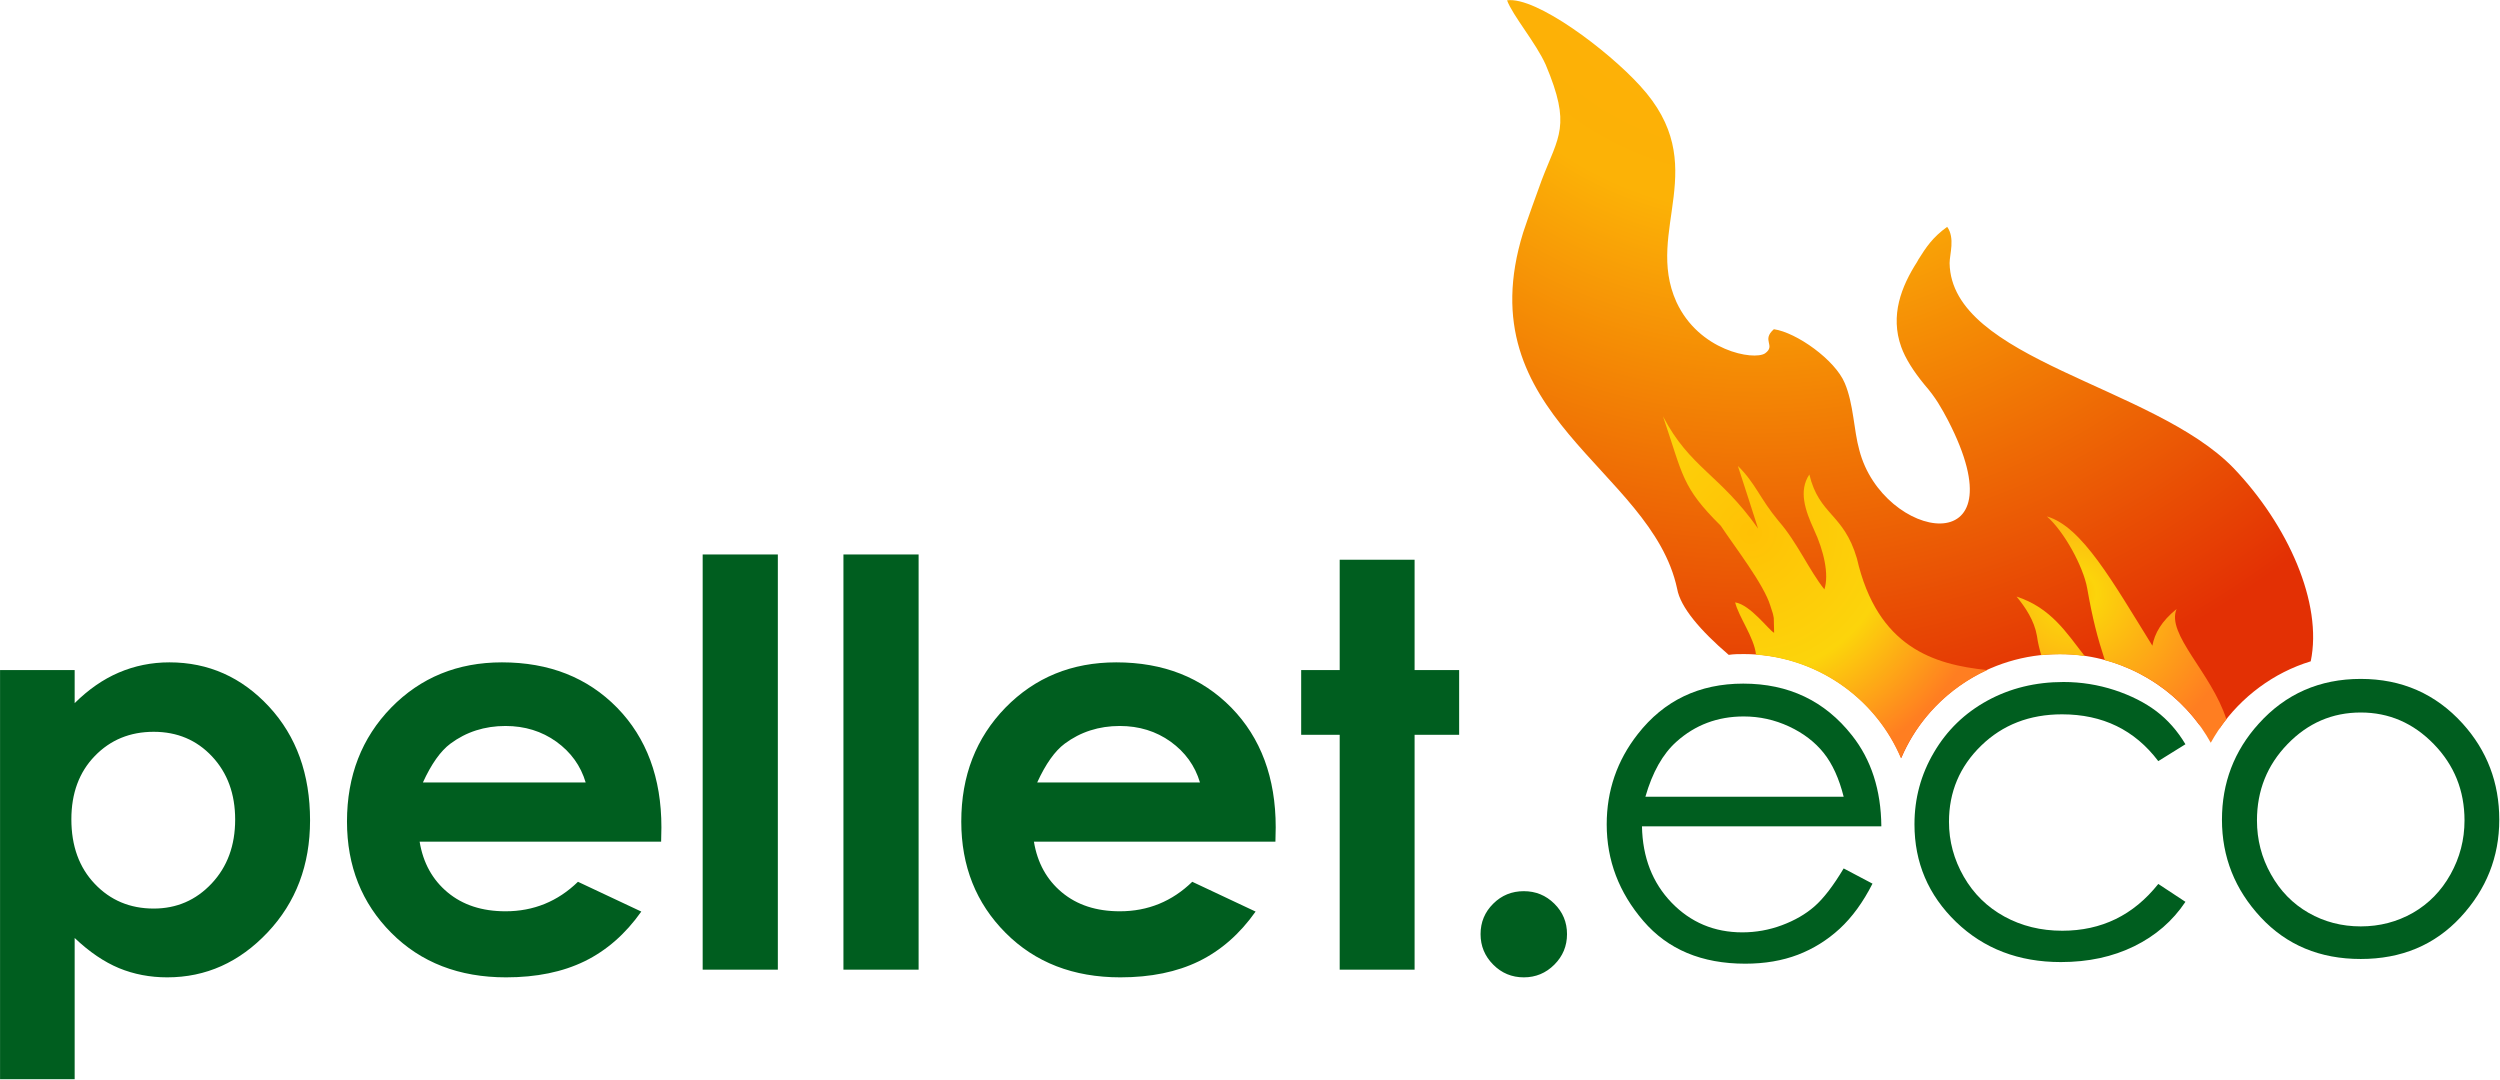
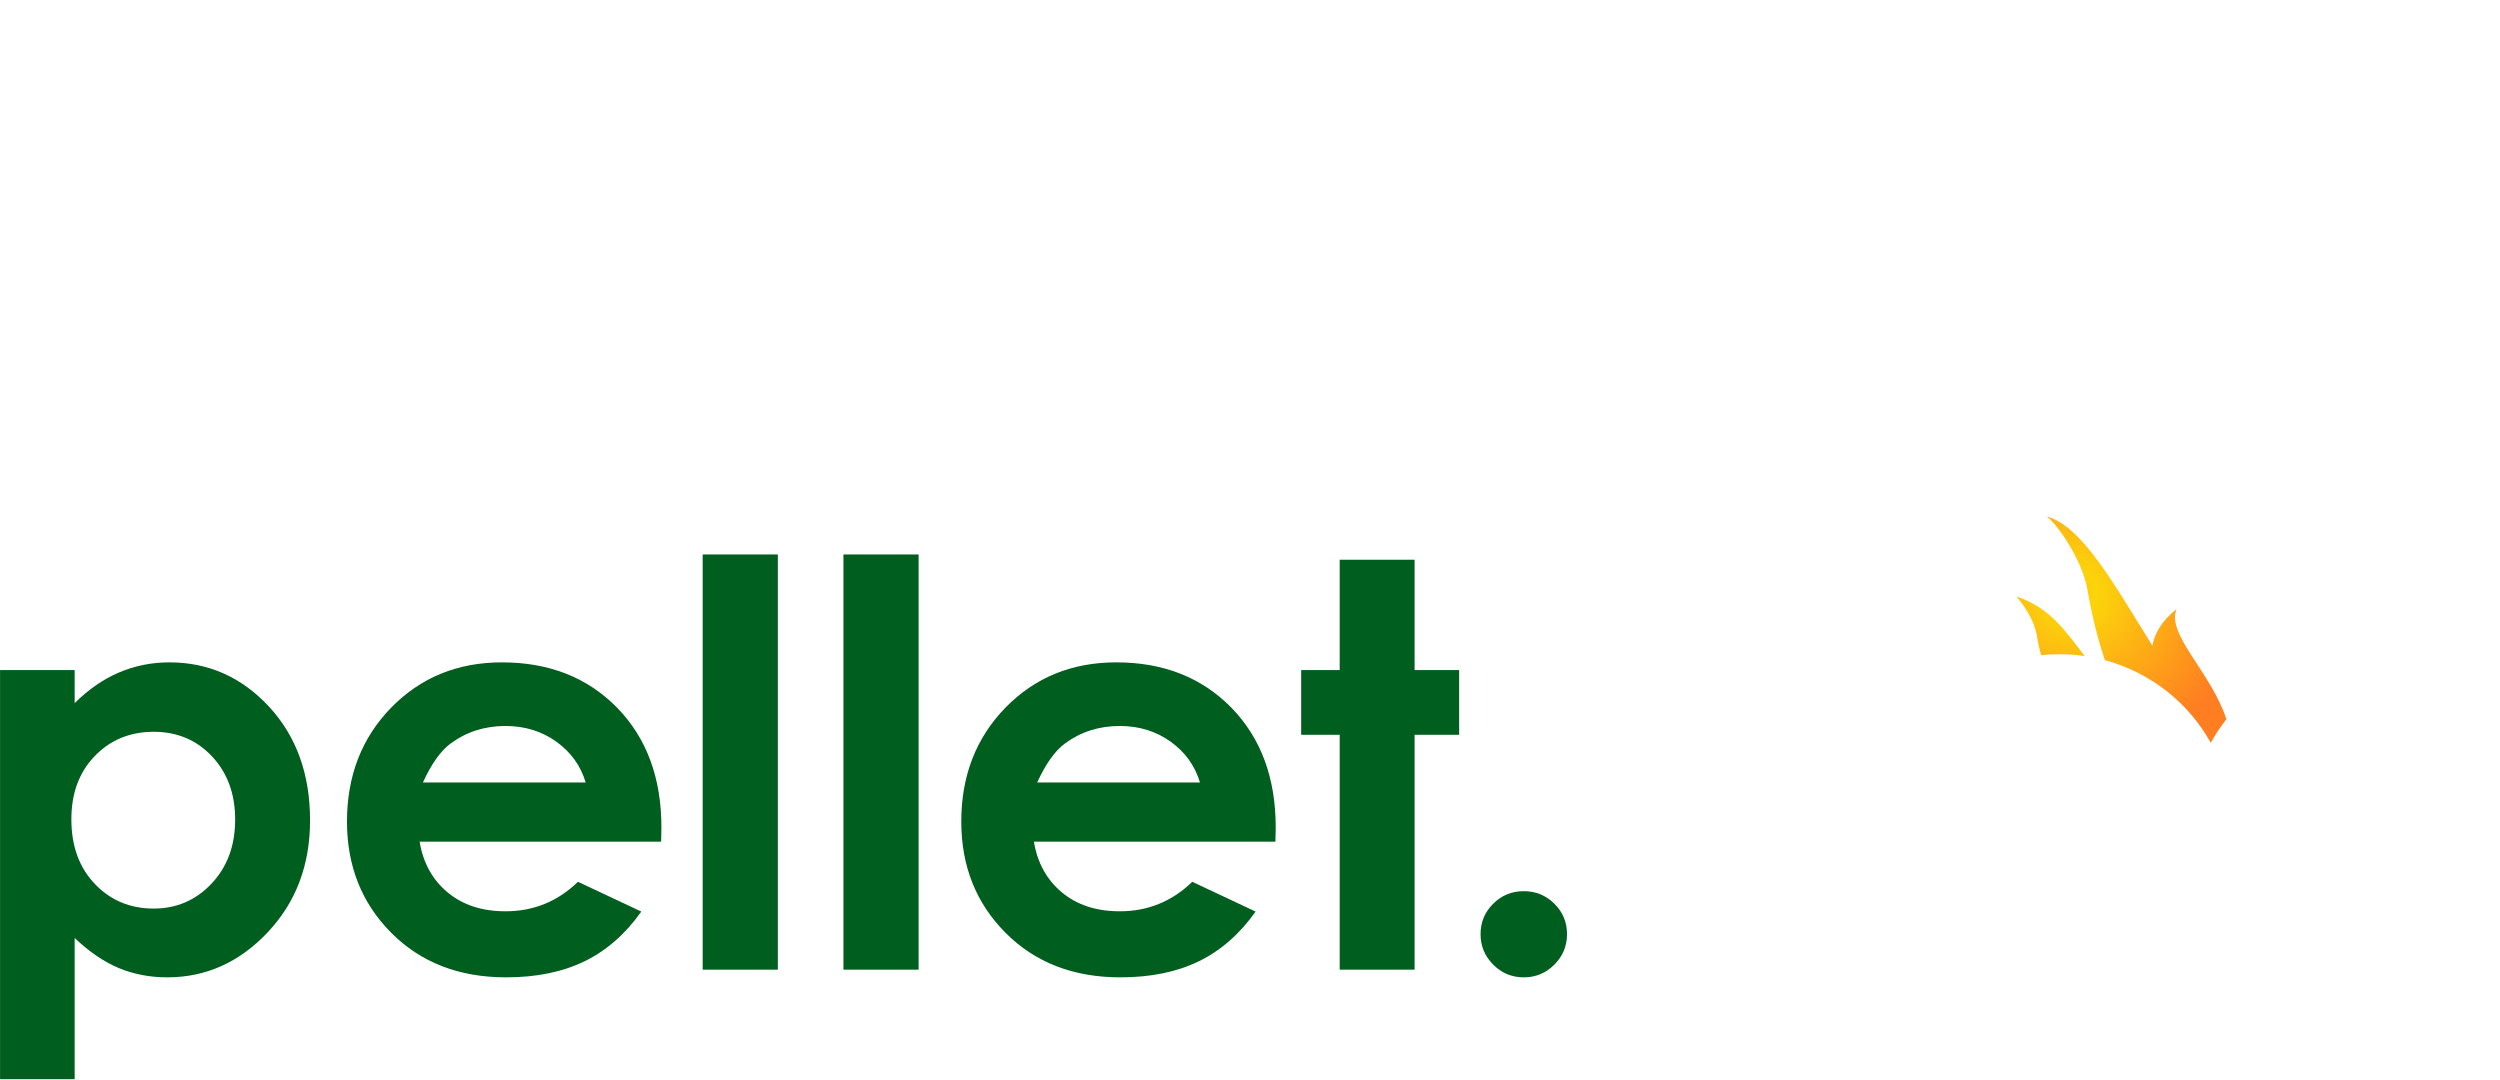
<svg xmlns="http://www.w3.org/2000/svg" width="100%" height="100%" viewBox="0 0 1731 748" version="1.1" xml:space="preserve" style="fill-rule:evenodd;clip-rule:evenodd;stroke-linejoin:round;stroke-miterlimit:2;">
  <g transform="matrix(558.138,0,0,558.138,1216.51,616.969)">
-     <path d="M0.549,-0.206C0.558,-0.204 0.566,-0.203 0.574,-0.202C0.601,-0.241 0.641,-0.271 0.687,-0.285C0.702,-0.357 0.659,-0.454 0.591,-0.525C0.492,-0.627 0.241,-0.659 0.239,-0.779C0.239,-0.79 0.246,-0.81 0.236,-0.824C0.218,-0.811 0.21,-0.799 0.2,-0.783C0.2,-0.782 0.199,-0.782 0.199,-0.781C0.179,-0.75 0.165,-0.714 0.179,-0.675C0.184,-0.661 0.194,-0.645 0.208,-0.628C0.222,-0.612 0.229,-0.599 0.237,-0.584C0.33,-0.404 0.156,-0.435 0.127,-0.547C0.12,-0.572 0.12,-0.604 0.109,-0.63C0.097,-0.659 0.049,-0.693 0.021,-0.697C0.005,-0.683 0.024,-0.677 0.01,-0.667C-0.004,-0.658 -0.072,-0.67 -0.1,-0.731C-0.14,-0.82 -0.054,-0.9 -0.145,-0.999C-0.185,-1.043 -0.274,-1.11 -0.31,-1.105C-0.303,-1.086 -0.274,-1.052 -0.262,-1.025C-0.23,-0.949 -0.246,-0.937 -0.267,-0.882C-0.275,-0.86 -0.283,-0.838 -0.29,-0.817C-0.361,-0.588 -0.131,-0.525 -0.099,-0.375C-0.095,-0.352 -0.07,-0.323 -0.035,-0.293C-0.029,-0.294 -0.022,-0.294 -0.016,-0.294C0.071,-0.294 0.147,-0.241 0.179,-0.165C0.211,-0.241 0.287,-0.294 0.376,-0.294C0.447,-0.294 0.51,-0.259 0.549,-0.206Z" style="fill:url(#_Radial1);" />
-   </g>
+     </g>
  <g transform="matrix(4.167,0,0,4.167,-374.994,-234.669)">
    <path d="M102.397,167.656L102.397,173.152C104.661,170.904 107.097,169.202 109.72,168.077C112.343,166.953 115.153,166.375 118.136,166.375C124.632,166.375 130.16,168.843 134.703,173.746C139.247,178.664 141.511,184.957 141.511,192.639C141.511,200.056 139.168,206.255 134.469,211.235C129.768,216.217 124.21,218.715 117.777,218.715C114.904,218.715 112.234,218.2 109.767,217.185C107.299,216.155 104.848,214.5 102.397,212.173L102.397,235.641L89.999,235.641L89.999,167.656L102.397,167.656ZM115.528,177.914C111.594,177.914 108.33,179.257 105.738,181.943C103.146,184.613 101.85,188.127 101.85,192.451C101.85,196.886 103.146,200.462 105.738,203.179C108.33,205.911 111.594,207.285 115.528,207.285C119.338,207.285 122.555,205.896 125.162,203.117C127.77,200.337 129.066,196.808 129.066,192.498C129.066,188.235 127.786,184.738 125.225,182.005C122.664,179.273 119.432,177.914 115.528,177.914ZM199.847,196.168L159.718,196.168C160.295,199.697 161.856,202.508 164.371,204.6C166.885,206.692 170.086,207.738 173.989,207.738C178.658,207.738 182.67,206.099 186.028,202.836L196.552,207.785C193.929,211.501 190.79,214.249 187.121,216.046C183.467,217.825 179.126,218.715 174.083,218.715C166.276,218.715 159.92,216.248 155.018,211.33C150.099,206.396 147.648,200.227 147.648,192.826C147.648,185.222 150.099,178.929 154.986,173.901C159.889,168.889 166.026,166.375 173.395,166.375C181.234,166.375 187.605,168.889 192.523,173.901C197.427,178.929 199.893,185.55 199.893,193.779L199.847,196.168ZM187.308,186.331C186.481,183.551 184.856,181.303 182.437,179.554C180.016,177.821 177.19,176.946 173.989,176.946C170.522,176.946 167.462,177.93 164.838,179.882C163.199,181.1 161.669,183.255 160.264,186.331L187.308,186.331ZM206.749,148.45L219.24,148.45L219.24,217.435L206.749,217.435L206.749,148.45ZM230.139,148.45L242.63,148.45L242.63,217.435L230.139,217.435L230.139,148.45ZM301.919,196.168L261.79,196.168C262.367,199.697 263.929,202.508 266.443,204.6C268.957,206.692 272.158,207.738 276.062,207.738C280.73,207.738 284.743,206.099 288.1,202.836L298.624,207.785C296.001,211.501 292.863,214.249 289.193,216.046C285.539,217.825 281.199,218.715 276.155,218.715C268.348,218.715 261.993,216.248 257.09,211.33C252.171,206.396 249.72,200.227 249.72,192.826C249.72,185.222 252.171,178.929 257.058,173.901C261.961,168.889 268.098,166.375 275.468,166.375C283.307,166.375 289.678,168.889 294.596,173.901C299.499,178.929 301.966,185.55 301.966,193.779L301.919,196.168ZM289.381,186.331C288.553,183.551 286.929,181.303 284.509,179.554C282.089,177.821 279.263,176.946 276.062,176.946C272.595,176.946 269.534,177.93 266.911,179.882C265.272,181.1 263.742,183.255 262.336,186.331L289.381,186.331ZM312.599,149.324L325.044,149.324L325.044,167.656L332.446,167.656L332.446,178.414L325.044,178.414L325.044,217.435L312.599,217.435L312.599,178.414L306.198,178.414L306.198,167.656L312.599,167.656L312.599,149.324ZM343.189,204.397C345.171,204.397 346.858,205.084 348.263,206.473C349.668,207.863 350.371,209.55 350.371,211.532C350.371,213.516 349.668,215.202 348.263,216.607C346.858,218.012 345.171,218.715 343.189,218.715C341.206,218.715 339.504,218.012 338.114,216.607C336.708,215.202 336.006,213.516 336.006,211.532C336.006,209.55 336.708,207.863 338.114,206.473C339.504,205.084 341.206,204.397 343.189,204.397" style="fill:rgb(0,94,31);fill-rule:nonzero;" />
  </g>
  <g transform="matrix(236.737,0,0,236.737,1212.07,444.544)">
-     <path d="M0.068,-0.07C0.065,-0.086 0.066,-0.081 0.058,-0.106C0.039,-0.169 -0.046,-0.278 -0.087,-0.34C-0.202,-0.454 -0.197,-0.487 -0.256,-0.66C-0.177,-0.509 -0.091,-0.492 0.022,-0.332C0.002,-0.394 -0.003,-0.411 -0.037,-0.515C0.015,-0.464 0.027,-0.42 0.082,-0.354C0.137,-0.291 0.17,-0.212 0.216,-0.154C0.23,-0.197 0.215,-0.266 0.185,-0.33C0.16,-0.385 0.14,-0.442 0.172,-0.49C0.201,-0.37 0.272,-0.377 0.311,-0.245C0.371,0.017 0.538,0.066 0.692,0.082C0.579,0.134 0.489,0.226 0.44,0.34C0.369,0.172 0.207,0.051 0.016,0.037C0.011,-0.013 -0.035,-0.074 -0.045,-0.116C0,-0.109 0.054,-0.034 0.069,-0.027L0.068,-0.07Z" style="fill:url(#_Radial2);" />
-   </g>
+     </g>
  <g transform="matrix(156.702,0,0,156.702,1435.46,461.014)">
    <path d="M-0.141,-0.047C-0.149,-0.074 -0.156,-0.102 -0.16,-0.132C-0.172,-0.201 -0.211,-0.258 -0.25,-0.306C-0.098,-0.256 -0.03,-0.147 0.051,-0.043C0.015,-0.049 -0.022,-0.051 -0.06,-0.051C-0.087,-0.051 -0.114,-0.05 -0.141,-0.047ZM0.14,-0.025C0.107,-0.126 0.087,-0.202 0.062,-0.342C0.045,-0.439 -0.041,-0.595 -0.116,-0.66C0.039,-0.616 0.176,-0.369 0.35,-0.089C0.36,-0.143 0.39,-0.197 0.457,-0.251C0.41,-0.14 0.61,0.029 0.677,0.236C0.651,0.269 0.628,0.304 0.608,0.34C0.51,0.163 0.341,0.029 0.14,-0.025Z" style="fill:url(#_Radial3);" />
  </g>
  <g transform="matrix(4.167,0,0,4.167,-374.994,-225.248)">
-     <path d="M396.34,198.356L401.13,200.884C399.561,203.979 397.742,206.465 395.688,208.367C393.619,210.269 391.3,211.713 388.732,212.698C386.15,213.684 383.234,214.184 379.985,214.184C372.766,214.184 367.129,211.824 363.061,207.089C358.993,202.355 356.966,197.01 356.966,191.04C356.966,185.431 358.688,180.419 362.131,176.032C366.49,170.451 372.335,167.647 379.652,167.647C387.191,167.647 393.216,170.52 397.715,176.24C400.921,180.28 402.546,185.32 402.602,191.36L362.826,191.36C362.923,196.524 364.574,200.745 367.74,204.035C370.92,207.325 374.835,208.978 379.499,208.978C381.749,208.978 383.942,208.588 386.066,207.797C388.191,207.006 390.01,205.965 391.495,204.66C392.98,203.369 394.605,201.258 396.34,198.356ZM396.34,186.444C395.576,183.404 394.466,180.974 393.022,179.169C391.564,177.351 389.649,175.879 387.261,174.768C384.872,173.658 382.374,173.103 379.736,173.103C375.404,173.103 371.669,174.504 368.559,177.295C366.282,179.323 364.561,182.377 363.395,186.444L396.34,186.444Z" style="fill:rgb(0,94,31);fill-rule:nonzero;" />
-   </g>
+     </g>
  <g transform="matrix(4.167,0,0,4.167,-374.994,-227.489)">
-     <path d="M453.129,178.258L448.617,181.063C444.702,175.884 439.385,173.288 432.624,173.288C427.236,173.288 422.753,175.024 419.184,178.495C415.616,181.965 413.839,186.186 413.839,191.142C413.839,194.377 414.658,197.404 416.297,200.264C417.934,203.11 420.183,205.317 423.044,206.886C425.904,208.455 429.111,209.247 432.665,209.247C439.177,209.247 444.494,206.664 448.617,201.472L453.129,204.443C451.005,207.623 448.173,210.08 444.605,211.829C441.037,213.578 436.983,214.453 432.429,214.453C425.432,214.453 419.628,212.232 415.019,207.789C410.409,203.332 408.105,197.932 408.105,191.559C408.105,187.269 409.174,183.284 411.34,179.619C413.492,175.94 416.449,173.08 420.225,171.011C423.988,168.956 428.208,167.915 432.873,167.915C435.803,167.915 438.621,168.373 441.356,169.262C444.077,170.164 446.382,171.331 448.284,172.761C450.186,174.204 451.796,176.023 453.129,178.258" style="fill:rgb(0,94,31);fill-rule:nonzero;" />
-   </g>
+     </g>
  <g transform="matrix(4.167,0,0,4.167,-374.994,-231.763)">
-     <path d="M482.258,168.428C489.061,168.428 494.698,170.9 499.183,175.842C503.251,180.34 505.277,185.672 505.277,191.822C505.277,198 503.126,203.414 498.835,208.037C494.531,212.661 489.006,214.966 482.258,214.966C475.483,214.966 469.943,212.661 465.64,208.037C461.335,203.414 459.198,198 459.198,191.822C459.198,185.7 461.224,180.382 465.293,175.884C469.763,170.913 475.428,168.428 482.258,168.428ZM482.258,174.01C477.538,174.01 473.484,175.759 470.096,179.258C466.709,182.756 465.015,186.976 465.015,191.947C465.015,195.14 465.778,198.125 467.334,200.888C468.875,203.664 470.958,205.789 473.595,207.302C476.219,208.802 479.107,209.551 482.258,209.551C485.396,209.551 488.284,208.802 490.922,207.302C493.546,205.789 495.643,203.664 497.183,200.888C498.724,198.125 499.501,195.14 499.501,191.947C499.501,186.976 497.794,182.756 494.393,179.258C490.991,175.759 486.951,174.01 482.258,174.01" style="fill:rgb(0,94,31);fill-rule:nonzero;" />
-   </g>
+     </g>
  <defs>
    <radialGradient id="_Radial1" cx="0" cy="0" r="1" gradientUnits="userSpaceOnUse" gradientTransform="matrix(1.31,0,0,-1.31,0,-1.275)">
      <stop offset="0" style="stop-color:rgb(255,173,8);stop-opacity:1" />
      <stop offset="0.33" style="stop-color:rgb(252,178,6);stop-opacity:1" />
      <stop offset="0.83" style="stop-color:rgb(227,48,4);stop-opacity:1" />
      <stop offset="1" style="stop-color:rgb(227,48,4);stop-opacity:1" />
    </radialGradient>
    <radialGradient id="_Radial2" cx="0" cy="0" r="1" gradientUnits="userSpaceOnUse" gradientTransform="matrix(0.73,0,0,-0.73,0,-0.32)">
      <stop offset="0" style="stop-color:rgb(255,193,5);stop-opacity:1" />
      <stop offset="0.57" style="stop-color:rgb(252,212,11);stop-opacity:1" />
      <stop offset="1" style="stop-color:rgb(255,126,33);stop-opacity:1" />
    </radialGradient>
    <radialGradient id="_Radial3" cx="0" cy="0" r="1" gradientUnits="userSpaceOnUse" gradientTransform="matrix(0.74,0,0,-0.74,0,-0.32)">
      <stop offset="0" style="stop-color:rgb(255,193,5);stop-opacity:1" />
      <stop offset="0.14" style="stop-color:rgb(252,212,11);stop-opacity:1" />
      <stop offset="1" style="stop-color:rgb(255,126,33);stop-opacity:1" />
    </radialGradient>
  </defs>
</svg>